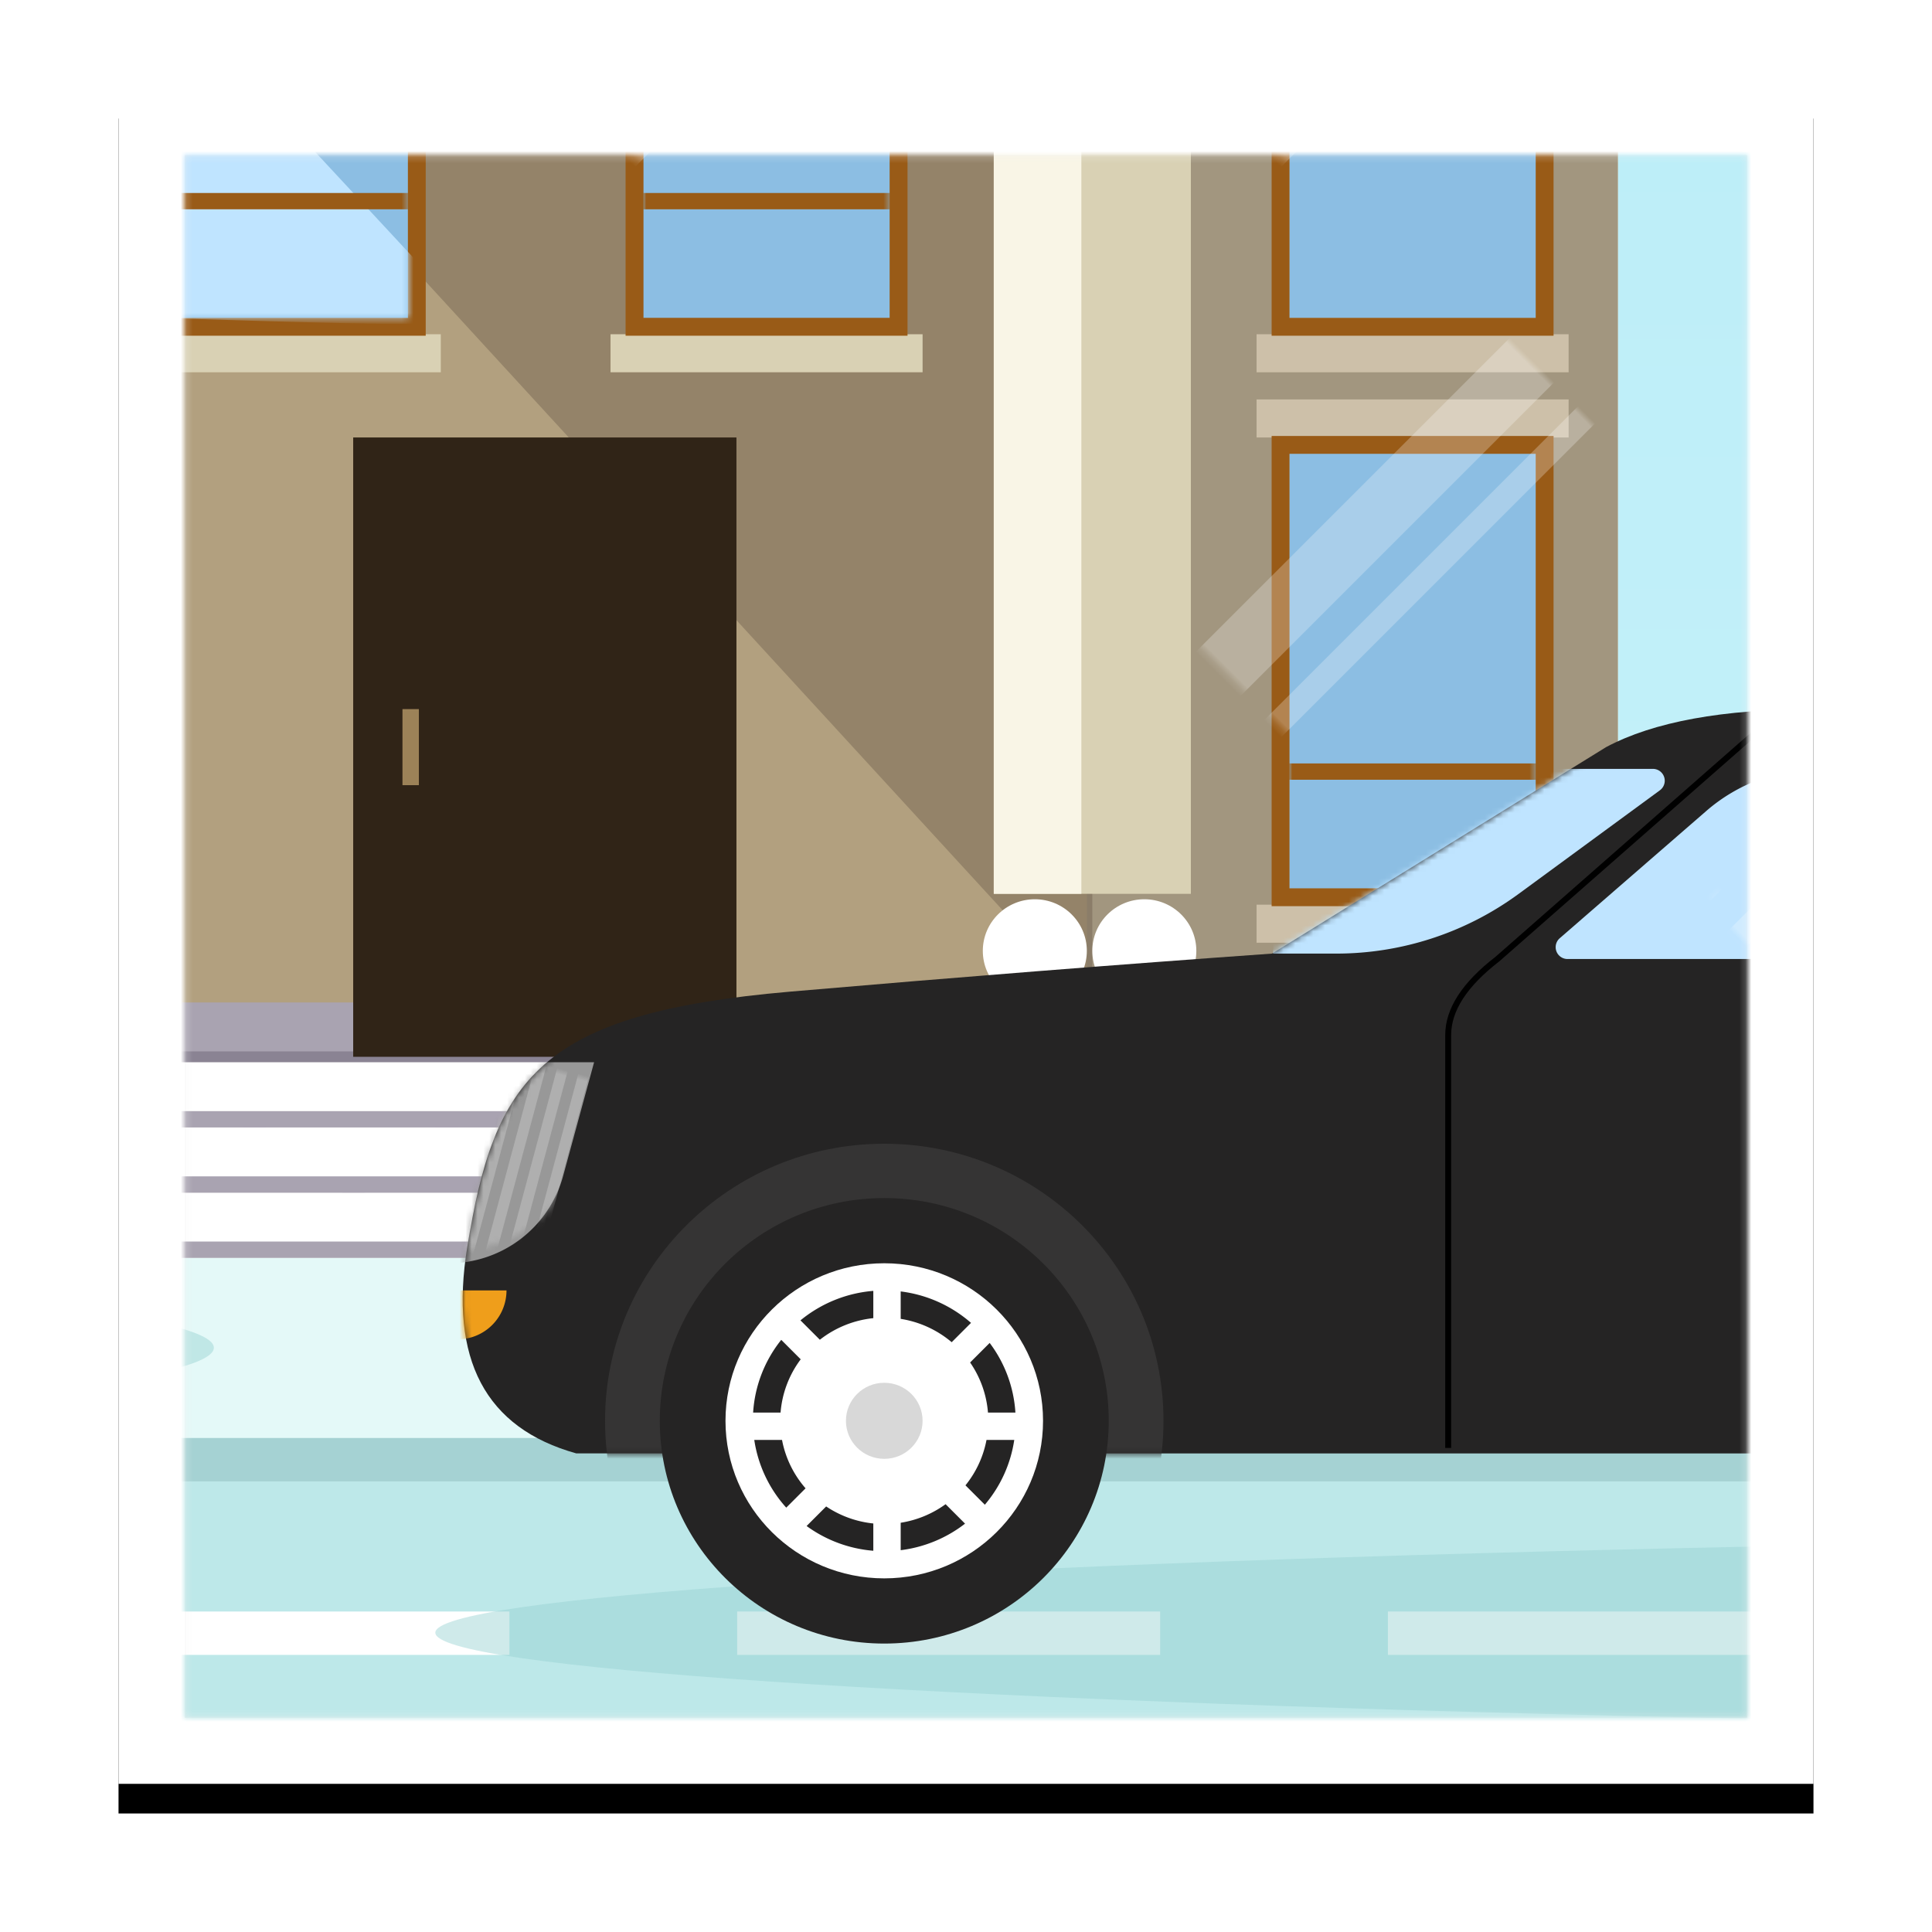
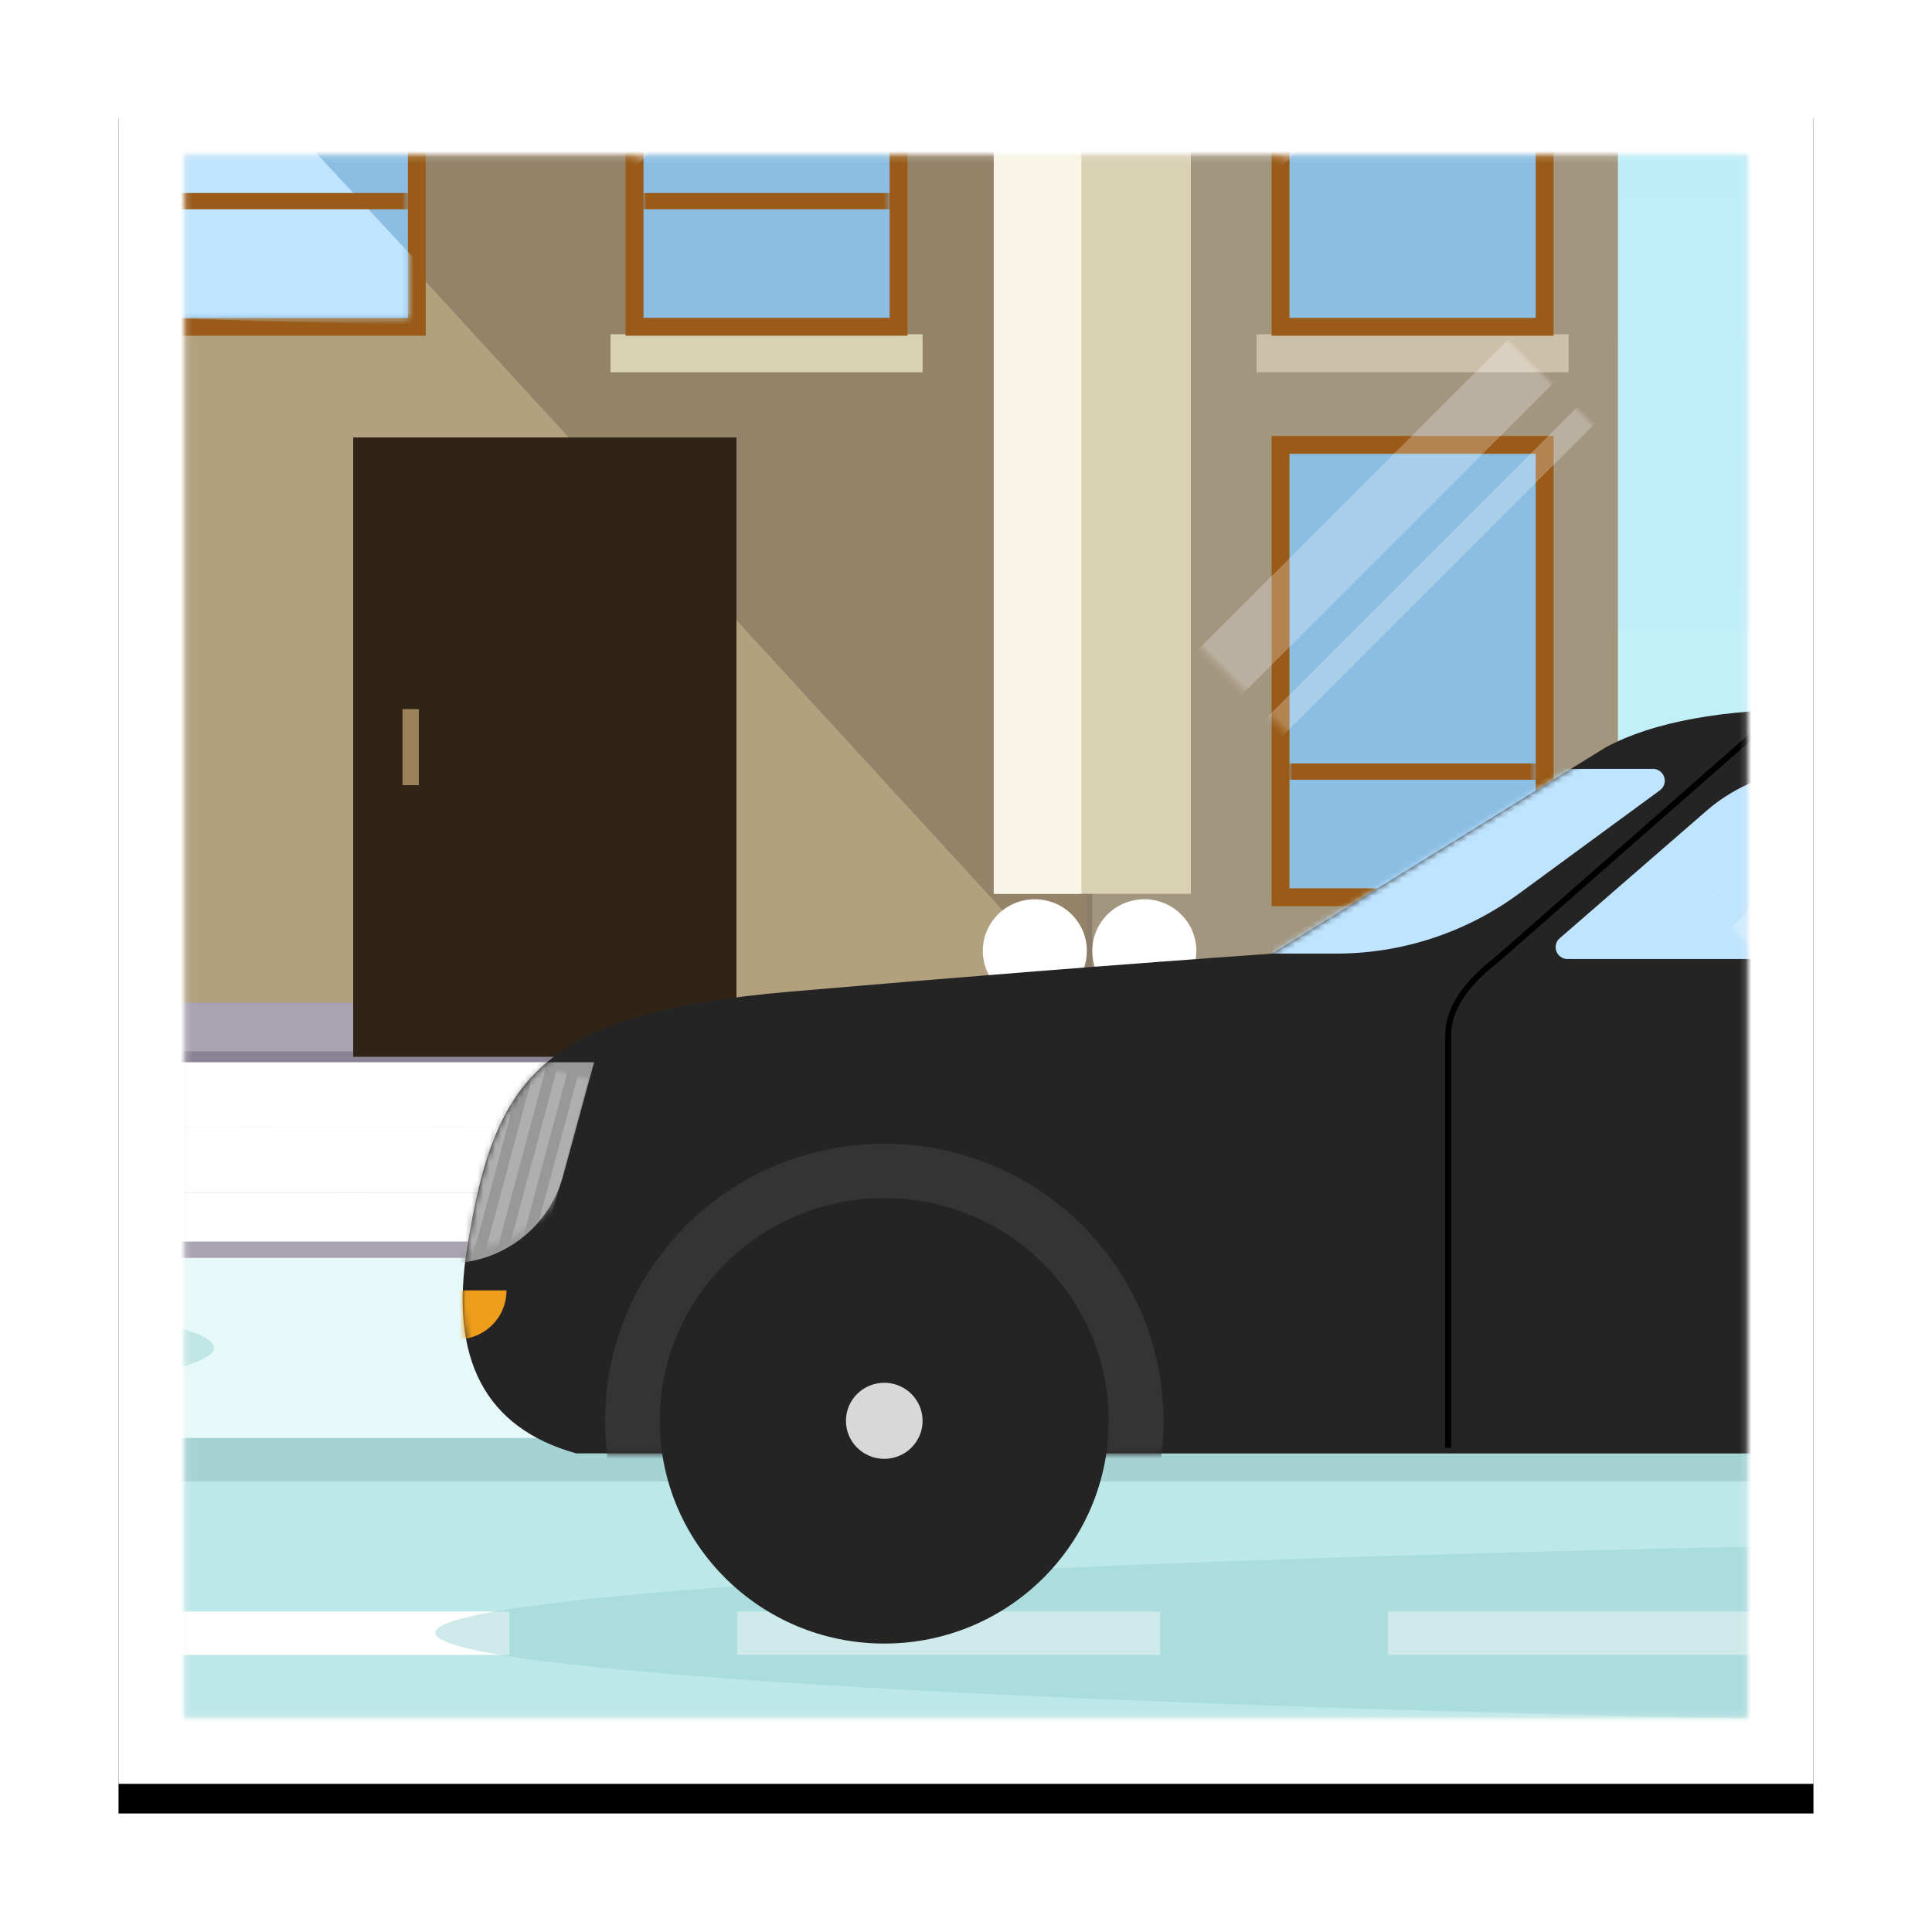
<svg xmlns="http://www.w3.org/2000/svg" xmlns:xlink="http://www.w3.org/1999/xlink" width="326" height="326" viewBox="0 0 326 326">
  <defs>
    <path id="b" d="M0 0h286v286H0z" />
    <filter id="a" width="122.7%" height="122.7%" x="-11.4%" y="-9.6%" filterUnits="objectBoundingBox">
      <feOffset dy="5" in="SourceAlpha" result="shadowOffsetOuter1" />
      <feGaussianBlur in="shadowOffsetOuter1" result="shadowBlurOuter1" stdDeviation="10" />
      <feColorMatrix in="shadowBlurOuter1" values="0 0 0 0 0.549 0 0 0 0 0.767 0 0 0 0 0.81 0 0 0 0.199 0" />
    </filter>
    <path id="c" d="M11.172 11.172h263.656v263.656H11.172z" />
    <linearGradient id="f" x1="52.06%" x2="52.06%" y1="62.629%" y2="0%">
      <stop offset="0%" stop-color="#DBF6FF" />
      <stop offset="100%" stop-color="#7AEDFF" />
    </linearGradient>
    <path id="e" d="M0 0h1467.708v960.781H0z" />
    <linearGradient id="h" x1="50%" x2="50%" y1="100%" y2="0%">
      <stop offset="0%" stop-color="#97E9F2" />
      <stop offset="100%" stop-color="#5ECFE1" />
    </linearGradient>
    <path id="i" d="M0 0h364.912v38.502H0z" />
    <path id="k" d="M0 0h41.572v73.338H0z" />
    <path id="m" d="M0 0h41.572v73.338H0z" />
    <path id="o" d="M0 0h41.572v73.338H0z" />
    <path id="q" d="M0 0h41.572v73.338H0z" />
    <path id="s" d="M68.211 125.59h-49.04C3.824 121.314-2.308 109.702.771 90.756c4.62-28.418 12.01-39.419 54.506-43.085 28.33-2.445 55.43-4.584 81.297-6.418l56.353-34.835C200.935 2.14 212.637 0 228.034 0H671.47c39.417 1.222 74.214 12.223 104.393 33.002 2.771 1.833 45.267 0 48.963 11.917 2.463 7.945 4.31 17.418 5.543 28.419 8.622 1.833 12.317 6.111 11.086 12.834-1.848 10.084 3.695 39.419-38.801 39.419H68.21z" />
    <path id="u" d="M0 0h33.258l-5.223 19.175A20 20 0 0 1 8.738 33.919H0V0z" />
    <path id="w" d="M45.015 0h73.35a2 2 0 0 1 1.921 2.553l-3.884 13.49A22.18 22.18 0 0 1 95.09 32.085H2.582a2 2 0 0 1-1.31-3.51l24.73-21.473A29 29 0 0 1 45.015 0z" />
    <path id="y" d="M33.258 1.833C22.788-1.833 16.628 0 14.78 7.333c-2.771 11.001 2.772 11.001-5.543 19.252-8.314 8.25-5.543 25.668-1.847 29.335-.924 0 0 24.752 2.771 27.502-1.232.61-1.232 1.528 0 2.75-5.543 11-8.622 27.501-9.238 49.503-.616 1.222 2.463 1.833 9.238 1.833l-.924 6.417c-.924 6.417-1.847 25.669.924 49.503.616 1.223 1.54 4.89 2.772 11.001l4.619-.917c-.616-24.446-.308-39.419.924-44.92 1.847-8.25 3.695-.916 3.695-21.084h8.314c0 3.056-.308 6.417-.924 10.084-.923 5.5-2.771 14.668-1.847 44.003v7.334h7.39c0-13.446 1.232-24.752 3.696-33.92 3.695-13.75 5.543-26.584 4.619-29.334-.616 0 2.156-.306 8.314-.917-4.927-33.613-8.622-52.253-11.086-55.92-.615-.611-.308-4.584.924-11.917.616 6.111 3.08 11 7.39 14.667 4.312 3.667 9.24 7.334 14.782 11l8.315.918 3.695-2.75c-3.08-3.056-6.467-3.973-10.162-2.75-.924 0-16.63-12.835-17.553-24.752-.924-11.918-.924-28.419-14.781-28.419 0 0 0-6.417 2.771-5.5 2.772.917 10.162-9.167 10.162-14.667S44.344-.917 35.105 1.833c-.615.612-1.231.612-1.847 0z" />
    <path id="A" d="M5.543 100.84l24.02-23.835 14.78 11.917-25.866 26.585z" />
  </defs>
  <g fill="none" fill-rule="evenodd" transform="translate(20 15)">
    <use fill="#000" filter="url(#a)" xlink:href="#b" />
    <use fill="#FFF" xlink:href="#b" />
    <path fill="#F2F2F2" d="M11.172 11.172h263.656v263.656H11.172z" />
    <mask id="d" fill="#fff">
      <use xlink:href="#c" />
    </mask>
    <use fill="#F2F2F2" xlink:href="#c" />
    <g mask="url(#d)">
      <g transform="translate(-1031.164 -673.664)">
        <mask id="g" fill="#fff">
          <use xlink:href="#e" />
        </mask>
        <use fill="url(#f)" xlink:href="#e" />
        <g mask="url(#g)">
          <path fill="url(#h)" d="M1470.453 410.848h10.98V74.118h68.627v340.39H0V129.02h62.222v95.163h68.627v183.921h17.386V139.085h47.581V158.3h45.752v59.477h12.81V132.68h6.405v-8.235h9.15v-10.98l14.641-12.81h.96a9.153 9.153 0 0 1 5.599-9.37l2.592-34.552 3.42 34.203a9.154 9.154 0 0 1 6.6 9.718h.96l15.555 12.81v10.981h9.15v8.235h7.321v85.098h19.216V102.483h70.457v308.365h10.98V74.118h68.627v54.901h59.477v95.163h10.98V97.908l21.961-18.3h4.576V44.836l14.64-16.47L620.39 0l2.745 28.366 15.556 16.47v34.772h3.66l21.046 18.3v310.195h6.405V139.085h47.581V158.3h45.752v59.477h12.81V132.68h6.405v-8.235h9.15v-10.98h50.327v10.98h9.15v8.235h7.32v85.098h19.217V102.483h70.457v308.365h10.98V74.118h68.627v54.901h60.392v95.163h10.98V100.653h86.929v307.45h6.405V139.085h47.581V158.3h45.752v59.477h12.81V132.68h6.405v-8.235h9.15v-10.98h50.327v10.98h9.15v8.235h7.32v85.098h19.217V102.483h70.457v308.365z" opacity=".32" transform="translate(-43.006 452.94)" />
          <g transform="translate(-4.575 484.966)">
            <path fill="#BDE8E9" d="M3.66 422.744h1465.878v53.072H3.66z" />
            <path fill="#E4F9F8" d="M0 385.228h1469.538v32.026H0z" />
            <path fill="#A5D2D3" d="M3.66 416.339h1467.708v7.32H3.66z" />
            <g fill="#FFF">
              <path d="M1030.323 445.62h71.372v7.32h-71.372zM1140.127 445.62h71.372v7.32h-71.372zM1249.93 445.62h71.372v7.32h-71.372z" />
            </g>
            <path fill="#E7E2CF" d="M924.752 119.174h363.988v262.182H924.752z" />
            <path fill="#B2A07F" d="M1011.592 138.425h188.46V343.77h-188.46z" />
            <path fill="#A2967F" d="M1199.129 138.425h89.611v205.346h-89.611z" />
            <path fill="#70604E" d="M1011.592 138.425h188.46v205.346z" opacity=".45" />
            <g transform="translate(923.828 347.438)">
              <mask id="j" fill="#fff">
                <use xlink:href="#i" />
              </mask>
              <use fill="#8A8393" xlink:href="#i" />
              <rect width="28.639" height="11.001" x="88.688" y="22.918" fill="#A9A3B1" mask="url(#j)" opacity=".9" rx="3" />
              <rect width="28.639" height="11.001" x="72.059" y="8.25" fill="#A9A3B1" mask="url(#j)" opacity=".9" rx="3" />
              <rect width="28.639" height="11.001" x="121.021" y="22.918" fill="#A9A3B1" mask="url(#j)" opacity=".9" rx="3" />
              <rect width="28.639" height="11.001" x="104.393" y="8.25" fill="#A9A3B1" mask="url(#j)" opacity=".9" rx="3" />
              <rect width="28.639" height="11.001" x="153.355" y="22.918" fill="#A9A3B1" mask="url(#j)" opacity=".9" rx="3" />
              <rect width="28.639" height="11.001" x="136.727" y="8.25" fill="#A9A3B1" mask="url(#j)" opacity=".9" rx="3" />
              <rect width="28.639" height="11.001" x="185.689" y="22.918" fill="#A9A3B1" mask="url(#j)" opacity=".9" rx="3" />
              <rect width="28.639" height="11.001" x="169.061" y="8.25" fill="#A9A3B1" mask="url(#j)" opacity=".9" rx="3" />
              <rect width="28.639" height="11.001" x="218.023" y="22.918" fill="#A9A3B1" mask="url(#j)" opacity=".9" rx="3" />
              <rect width="28.639" height="11.001" x="201.395" y="8.25" fill="#A9A3B1" mask="url(#j)" opacity=".9" rx="3" />
              <rect width="28.639" height="11.001" x="250.357" y="22.918" fill="#A9A3B1" mask="url(#j)" opacity=".9" rx="3" />
              <rect width="28.639" height="11.001" x="233.729" y="8.25" fill="#A9A3B1" mask="url(#j)" opacity=".9" rx="3" />
              <rect width="28.639" height="11.001" x="282.691" y="22.918" fill="#A9A3B1" mask="url(#j)" opacity=".9" rx="3" />
              <rect width="28.639" height="11.001" x="266.063" y="8.25" fill="#A9A3B1" mask="url(#j)" opacity=".9" rx="3" />
              <rect width="28.639" height="11.001" x="315.025" y="22.918" fill="#A9A3B1" mask="url(#j)" opacity=".9" rx="3" />
              <rect width="28.639" height="11.001" x="298.396" y="8.25" fill="#A9A3B1" mask="url(#j)" opacity=".9" rx="3" />
              <rect width="28.639" height="11.001" x="347.359" y="22.918" fill="#A9A3B1" mask="url(#j)" opacity=".9" rx="3" />
              <rect width="28.639" height="11.001" x="330.73" y="8.25" fill="#A9A3B1" mask="url(#j)" opacity=".9" rx="3" />
            </g>
            <path fill="#A9A3B1" d="M920.133 342.854h372.303v8.25H920.133z" />
            <path fill="#FFF" d="M951.543 374.939h309.482v11H951.543z" />
            <path fill="#A9A3B1" d="M951.543 383.19h309.482v2.75H951.543z" />
            <path fill="#FFF" d="M970.02 363.939h272.529v11h-272.53zM988.496 352.938h235.576v11H988.496z" />
-             <path fill="#A9A3B1" d="M970.02 372.189h272.529v2.75h-272.53zM988.496 361.189h235.576v2.75H988.496z" />
            <path fill="#D9D1B4" d="M995.887 156.759h33.258v167.76h-33.258z" />
            <path fill="#F9F5E6" d="M988.496 342.854h48.04v10.084h-48.04z" />
            <ellipse cx="27.253" cy="195.72" fill="#FFF" rx="8.776" ry="8.709" transform="translate(994.04 138.425)" />
            <path fill="#D9D1B4" d="M1183.424 156.759h33.258v167.76h-33.258z" />
            <path fill="#F9F5E6" d="M1183.424 156.759h14.781v167.76h-14.78zM1176.033 342.854h48.04v10.084h-48.04z" />
            <g fill="#FFF" transform="translate(1181.576 138.425)">
              <ellipse cx="8.776" cy="195.72" rx="8.776" ry="8.709" />
              <ellipse cx="27.253" cy="195.72" rx="8.776" ry="8.709" />
            </g>
            <g>
-               <path fill="#D9D1B4" d="M1037.459 230.097h52.658v6.417h-52.658z" />
              <g transform="translate(1043.002 154.01)">
                <mask id="l" fill="#fff">
                  <use xlink:href="#k" />
                </mask>
                <use fill="#8CBEE3" xlink:href="#k" />
                <path stroke="#995B17" stroke-width="3" d="M-1.5-1.5h44.572v76.338H-1.5z" />
                <path fill="#BFE4FF" d="M0 17.418L43.42 64.17c1.302 6.447 1.302 9.809 0 10.083-1.302.275-15.775-.03-43.42-.916v-55.92z" mask="url(#l)" />
-                 <path fill="#FFF" d="M13.982-158.47h10.597v352.938H13.982V-158.47zm16.303 0h4.075v352.938h-4.075V-158.47zm16.302 0h20.379v352.938H46.587V-158.47zm32.606 0h4.076v352.938h-4.076V-158.47z" mask="url(#l)" opacity=".5" transform="rotate(45 48.625 18)" />
                <path fill="#995B17" d="M-.924 52.253H43.42v2.75H-.924z" mask="url(#l)" />
              </g>
            </g>
            <g>
              <path fill="#D9D1B4" d="M1118.756 230.097h52.658v6.417h-52.658z" />
              <g transform="translate(1124.299 154.01)">
                <mask id="n" fill="#fff">
                  <use xlink:href="#m" />
                </mask>
                <use fill="#8CBEE3" xlink:href="#m" />
                <path stroke="#995B17" stroke-width="3" d="M-1.5-1.5h44.572v76.338H-1.5z" />
                <path fill="#FFF" d="M13.982-158.47h10.597v352.938H13.982V-158.47zm16.303 0h4.075v352.938h-4.075V-158.47zm16.302 0h20.379v352.938H46.587V-158.47zm32.606 0h4.076v352.938h-4.076V-158.47z" mask="url(#n)" opacity=".5" transform="rotate(45 48.625 18)" />
                <path fill="#995B17" d="M-.924 52.253H43.42v2.75H-.924z" mask="url(#n)" />
              </g>
            </g>
            <g>
              <path fill="#CDC0A9" d="M1227.768 230.097h52.658v6.417h-52.658z" />
              <g transform="translate(1233.31 154.01)">
                <mask id="p" fill="#fff">
                  <use xlink:href="#o" />
                </mask>
                <use fill="#8CBEE3" xlink:href="#o" />
                <path stroke="#995B17" stroke-width="3" d="M-1.5-1.5h44.572v76.338H-1.5z" />
                <path fill="#FFF" d="M13.982-158.47h10.597v352.938H13.982V-158.47zm16.303 0h4.075v352.938h-4.075V-158.47zm16.302 0h20.379v352.938H46.587V-158.47zm32.606 0h4.076v352.938h-4.076V-158.47z" mask="url(#p)" opacity=".5" transform="rotate(45 48.625 18)" />
                <path fill="#995B17" d="M-.924 37.586H43.42v2.75H-.924z" mask="url(#p)" />
              </g>
            </g>
            <g>
-               <path fill="#CDC0A9" d="M1227.768 241.098h52.658v6.417h-52.658zM1227.768 326.353h52.658v6.417h-52.658z" />
              <g transform="translate(1233.31 250.265)">
                <mask id="r" fill="#fff">
                  <use xlink:href="#q" />
                </mask>
                <use fill="#8CBEE3" xlink:href="#q" />
                <path stroke="#995B17" stroke-width="3" d="M-1.5-1.5h44.572v76.338H-1.5z" />
                <path fill="#FFF" d="M13.982-158.47h10.597v352.938H13.982V-158.47zm16.303 0h4.075v352.938h-4.075V-158.47zm16.302 0h20.379v352.938H46.587V-158.47zm32.606 0h4.076v352.938h-4.076V-158.47z" mask="url(#r)" opacity=".5" transform="rotate(45 48.625 18)" />
                <path fill="#995B17" d="M-.924 52.253H43.42v2.75H-.924z" mask="url(#r)" />
              </g>
            </g>
            <g>
              <path fill="#302417" d="M1075.336 247.515h64.668V352.02h-64.668z" />
              <path fill="#9C8258" d="M1083.65 293.35h2.77v12.835h-2.77z" />
            </g>
            <g>
              <path fill="#A86749" d="M1334.008 199.845h31.41v8.25h-31.41zM1334.008 335.52h31.41v8.25h-31.41z" />
              <path fill="#494949" d="M1334.008 191.595v-35.752h-6.467v-2.75h36.953v2.75h-1.848v35.752h1.848v2.75h-27.715v5.5h-2.771v-5.5h-6.467v-2.75h6.467zm2.771 0h3.696v-35.752h-3.696v35.752zm6.467 0h3.695v-35.752h-3.695v35.752zm6.467 0h3.695v-35.752h-3.695v35.752zm6.467 0h3.695v-35.752h-3.695v35.752zM1334.008 327.27v-35.752h-6.467v-2.75h36.953v2.75h-1.848v35.752h1.848v2.75h-27.715v5.5h-2.771v-5.5h-6.467v-2.75h6.467zm2.771 0h3.696v-35.752h-3.696v35.752zm6.467 0h3.695v-35.752h-3.695v35.752zm6.467 0h3.695v-35.752h-3.695v35.752zm6.467 0h3.695v-35.752h-3.695v35.752z" />
            </g>
            <ellipse cx="957.341" cy="401.109" fill="#96D1D2" opacity=".45" rx="94.485" ry="9.668" />
            <ellipse cx="1511.383" cy="449.194" fill="#96D1D2" opacity=".45" rx="422.189" ry="16.501" />
            <g>
              <g transform="translate(1093.813 293.351)">
                <mask id="t" fill="#fff">
                  <use xlink:href="#s" />
                </mask>
                <use fill="#252424" xlink:href="#s" />
                <path fill="#BFE4FF" d="M137.65 10.084h63.179a2 2 0 0 1 1.183 3.613L178.17 31.183a52 52 0 0 1-30.754 10.07h-10.69l.924-31.17z" mask="url(#t)" />
                <ellipse cx="71.135" cy="120.091" fill="#353434" mask="url(#t)" rx="47.115" ry="46.753" />
                <g mask="url(#t)">
                  <g transform="translate(-11.086 59.587)">
                    <mask id="v" fill="#fff">
                      <use xlink:href="#u" />
                    </mask>
                    <use fill="#989898" xlink:href="#u" />
                    <path fill="#D8D8D8" d="M10.543-6.73h1.847v55.004h-1.847V-6.73zm3.695 0h1.848v55.004h-1.848V-6.73zm3.695 0h1.848v55.004h-1.848V-6.73zm3.695 0h1.848v55.004h-1.848V-6.73zm3.696 0h1.847v55.004h-1.847V-6.73z" mask="url(#v)" opacity=".6" transform="rotate(15 18.857 20.772)" />
                  </g>
                </g>
                <path fill="#EF9E1B" d="M-1.848 98.09h9.239a8.25 8.25 0 0 1-8.25 8.25h-.989v-8.25z" mask="url(#t)" />
                <path stroke="#000" d="M222.643 0l-48.04 42.17c-5.542 4.277-8.314 8.555-8.314 12.833v69.671" mask="url(#t)" />
              </g>
              <g transform="translate(1127.07 375.856)">
                <ellipse cx="37.877" cy="37.586" fill="#252424" rx="37.877" ry="37.586" />
-                 <ellipse cx="37.877" cy="37.586" fill="#FFF" rx="26.791" ry="26.585" />
                <path fill="#252424" d="M20.495 23.925l3.283 3.283a17.248 17.248 0 0 0-3.398 8.985h-4.631a21.8 21.8 0 0 1 4.746-12.268zm3.244-3.289a22.163 22.163 0 0 1 12.29-4.976v4.603a17.541 17.541 0 0 0-9.02 3.644l-3.27-3.27zm31.109 31.109l-3.27-3.27a17.284 17.284 0 0 0 3.551-7.663h4.683a21.832 21.832 0 0 1-4.964 10.933zm-3.34 3.193a22.155 22.155 0 0 1-10.86 4.479v-4.63a17.534 17.534 0 0 0 7.578-3.132l3.283 3.283zM15.943 40.812h4.683a17.302 17.302 0 0 0 3.973 8.165l-3.261 3.26a21.849 21.849 0 0 1-5.395-11.425zm44.063-4.62h-4.63a17.235 17.235 0 0 0-3.013-8.447l3.3-3.3a21.786 21.786 0 0 1 4.343 11.748zM24.773 55.336l3.3-3.3a17.536 17.536 0 0 0 7.956 2.873v4.604a22.158 22.158 0 0 1-11.256-4.177zM52.515 21.06l-3.261 3.261a17.544 17.544 0 0 0-8.606-3.937v-4.63a22.164 22.164 0 0 1 11.867 5.306z" />
                <ellipse cx="37.877" cy="37.586" fill="#D8D8D8" rx="6.467" ry="6.417" />
              </g>
              <g transform="translate(1277.654 303.435)">
                <mask id="x" fill="#fff">
                  <use xlink:href="#w" />
                </mask>
                <use fill="#BFE4FF" xlink:href="#w" />
                <path fill="#FFF" d="M-10.038-118.134H.56v352.938h-10.597v-352.938zm16.303 0h4.076v352.938H6.265v-352.938zm16.303 0h20.378v352.938H22.568v-352.938zm32.606 0h4.075v352.938h-4.075v-352.938z" mask="url(#x)" opacity=".5" transform="rotate(45 24.606 58.335)" />
              </g>
            </g>
            <g>
              <g transform="matrix(-1 0 0 1 1021.754 196.178)">
                <mask id="z" fill="#fff">
                  <use xlink:href="#y" />
                </mask>
                <use fill="#6C5656" xlink:href="#y" />
                <path fill="#D9A97C" d="M1.848 129.258h51.734v76.088H1.848z" mask="url(#z)" />
                <path fill="#3897F0" d="M14.781 36.669l7.39-.917c2.464 4.89 5.236 7.334 8.315 7.334 3.08 0 4.927-2.75 5.543-8.25h3.696c3.397 6.596 5.245 11.79 5.543 15.584.643 8.197-3.696 10.924-3.696 17.417l12.934 66.921-26.791 2.75c-16.013.611-25.867.306-29.563-.916-1.231-.612-.616-3.973 1.848-10.084l14.781-89.84z" mask="url(#z)" />
              </g>
              <g transform="matrix(-1 0 0 1 1021.754 196.178)">
                <use fill="#FFF" xlink:href="#A" />
                <path stroke="#3179BC" stroke-width="2" d="M6.917 100.885l11.596 13.15L42.86 89.012l-13.23-10.666-22.714 22.54z" />
              </g>
            </g>
          </g>
        </g>
      </g>
    </g>
  </g>
</svg>